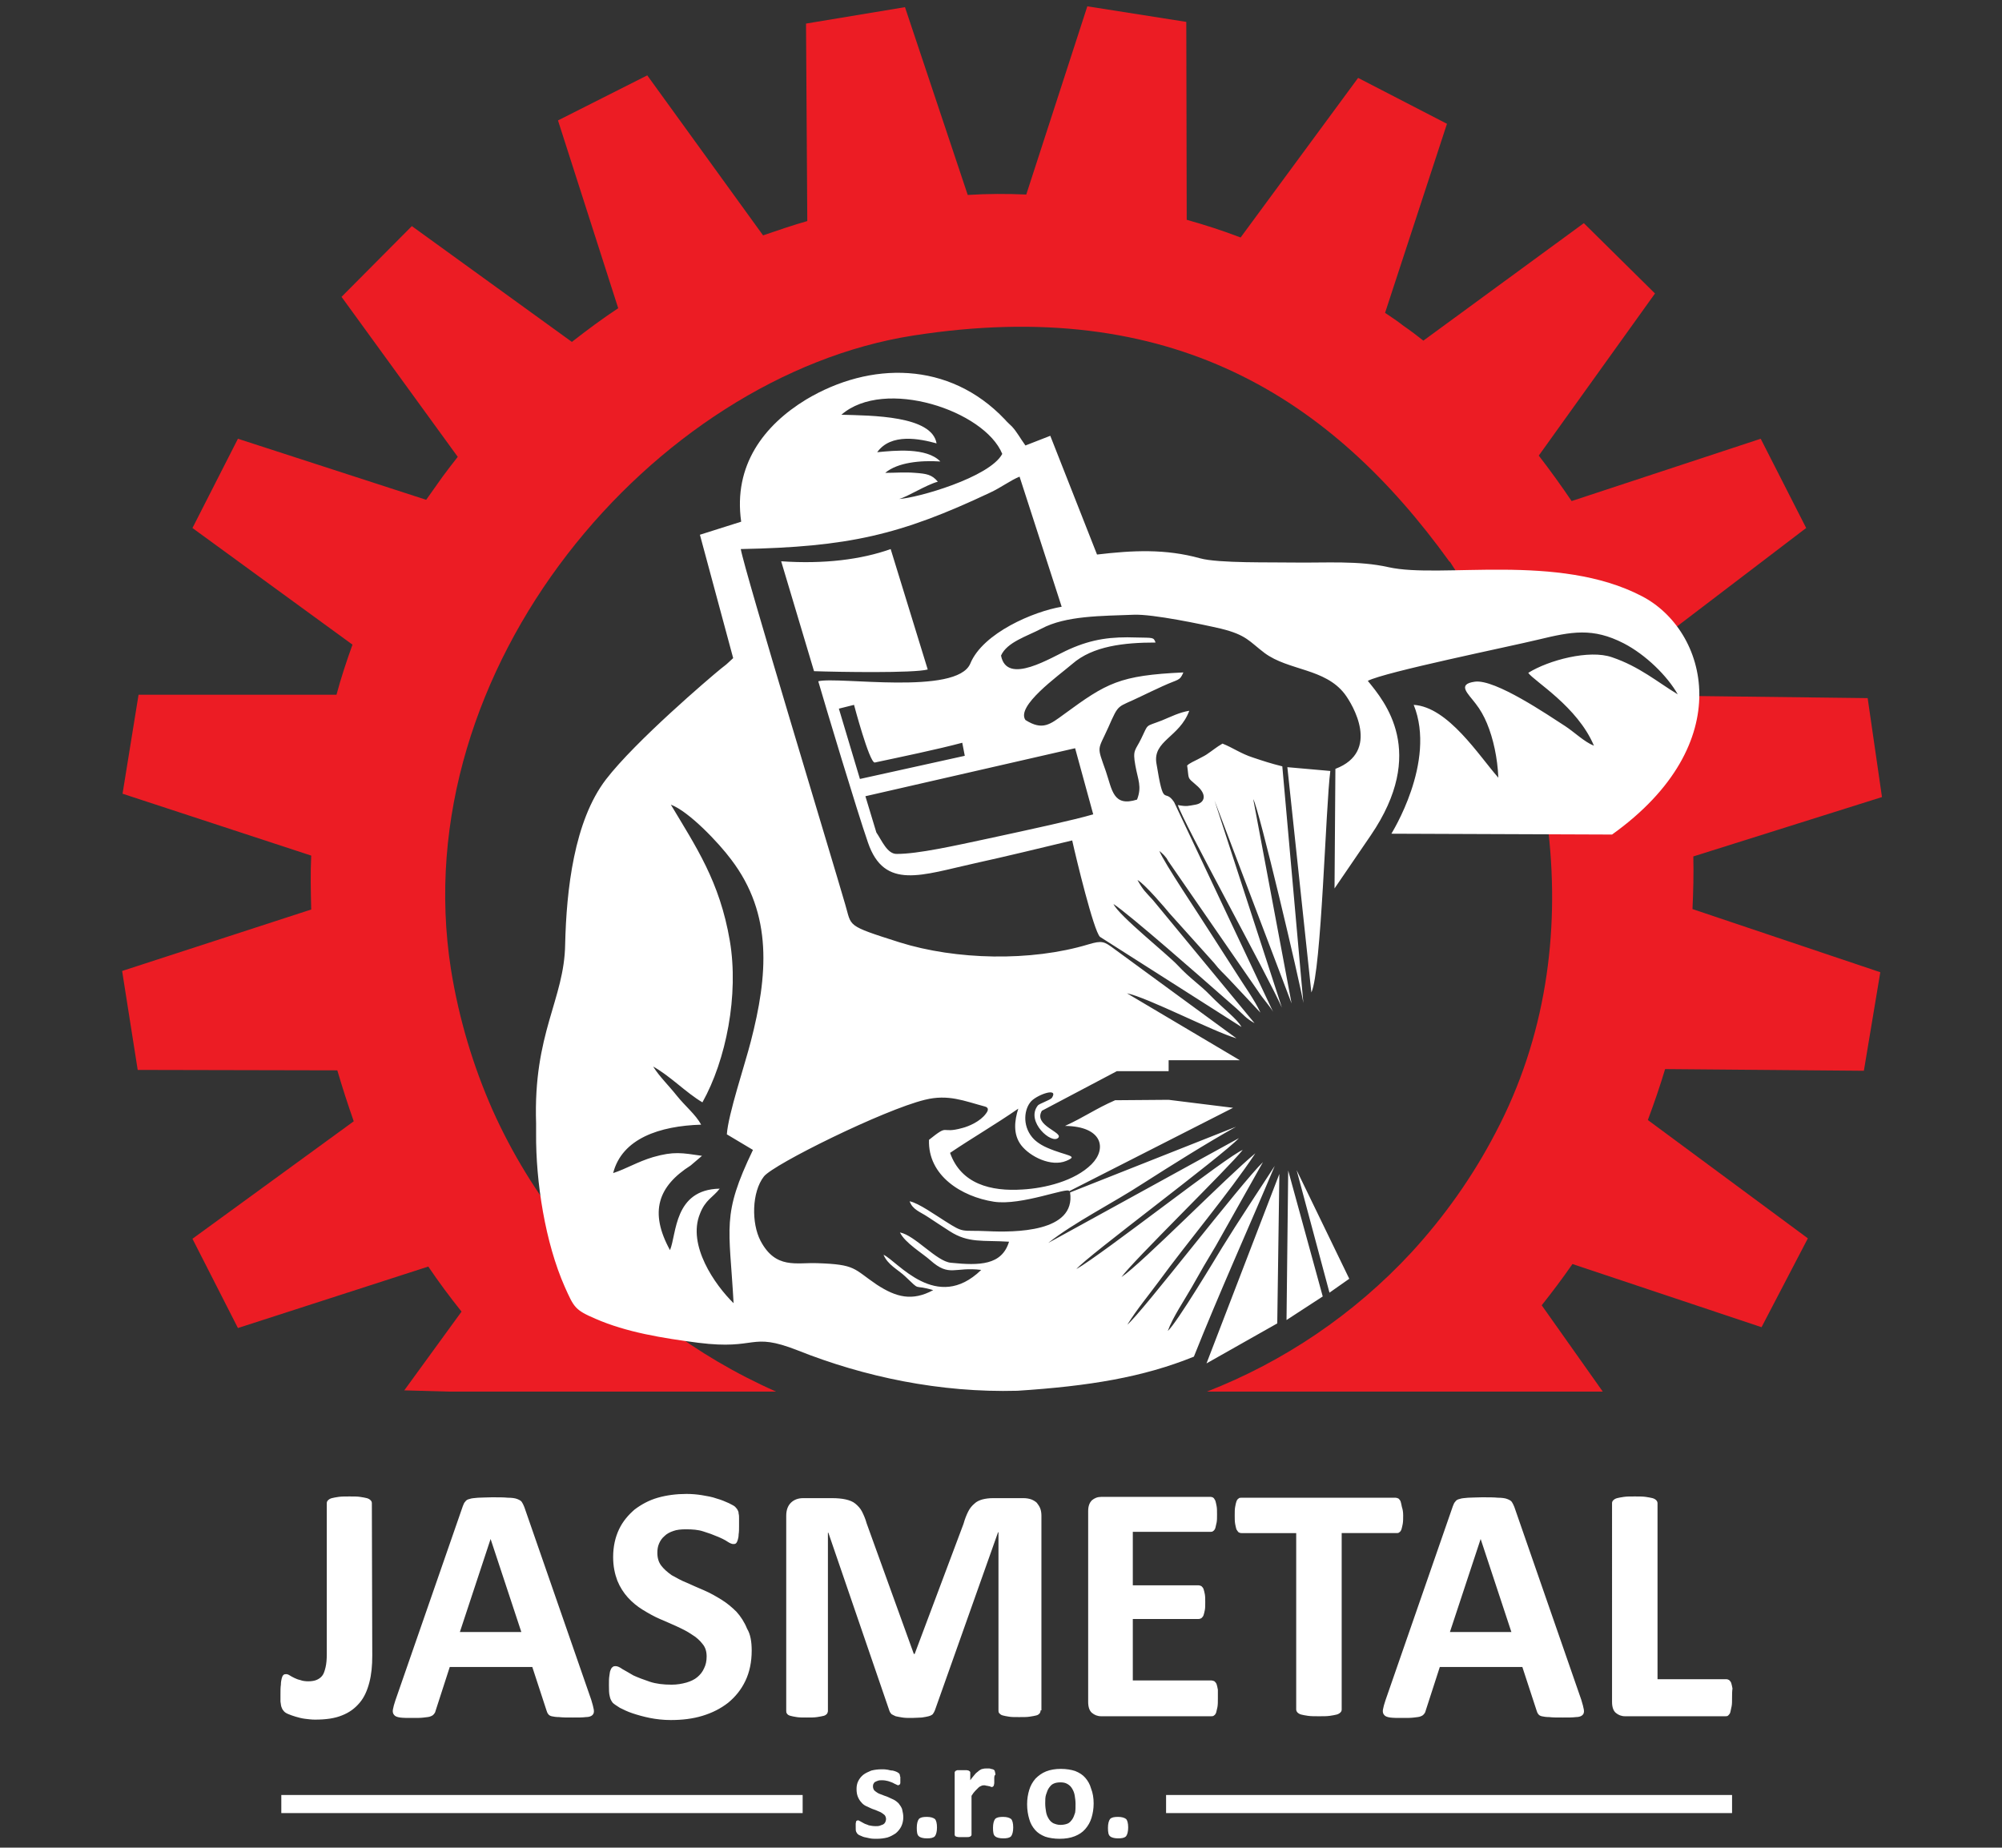
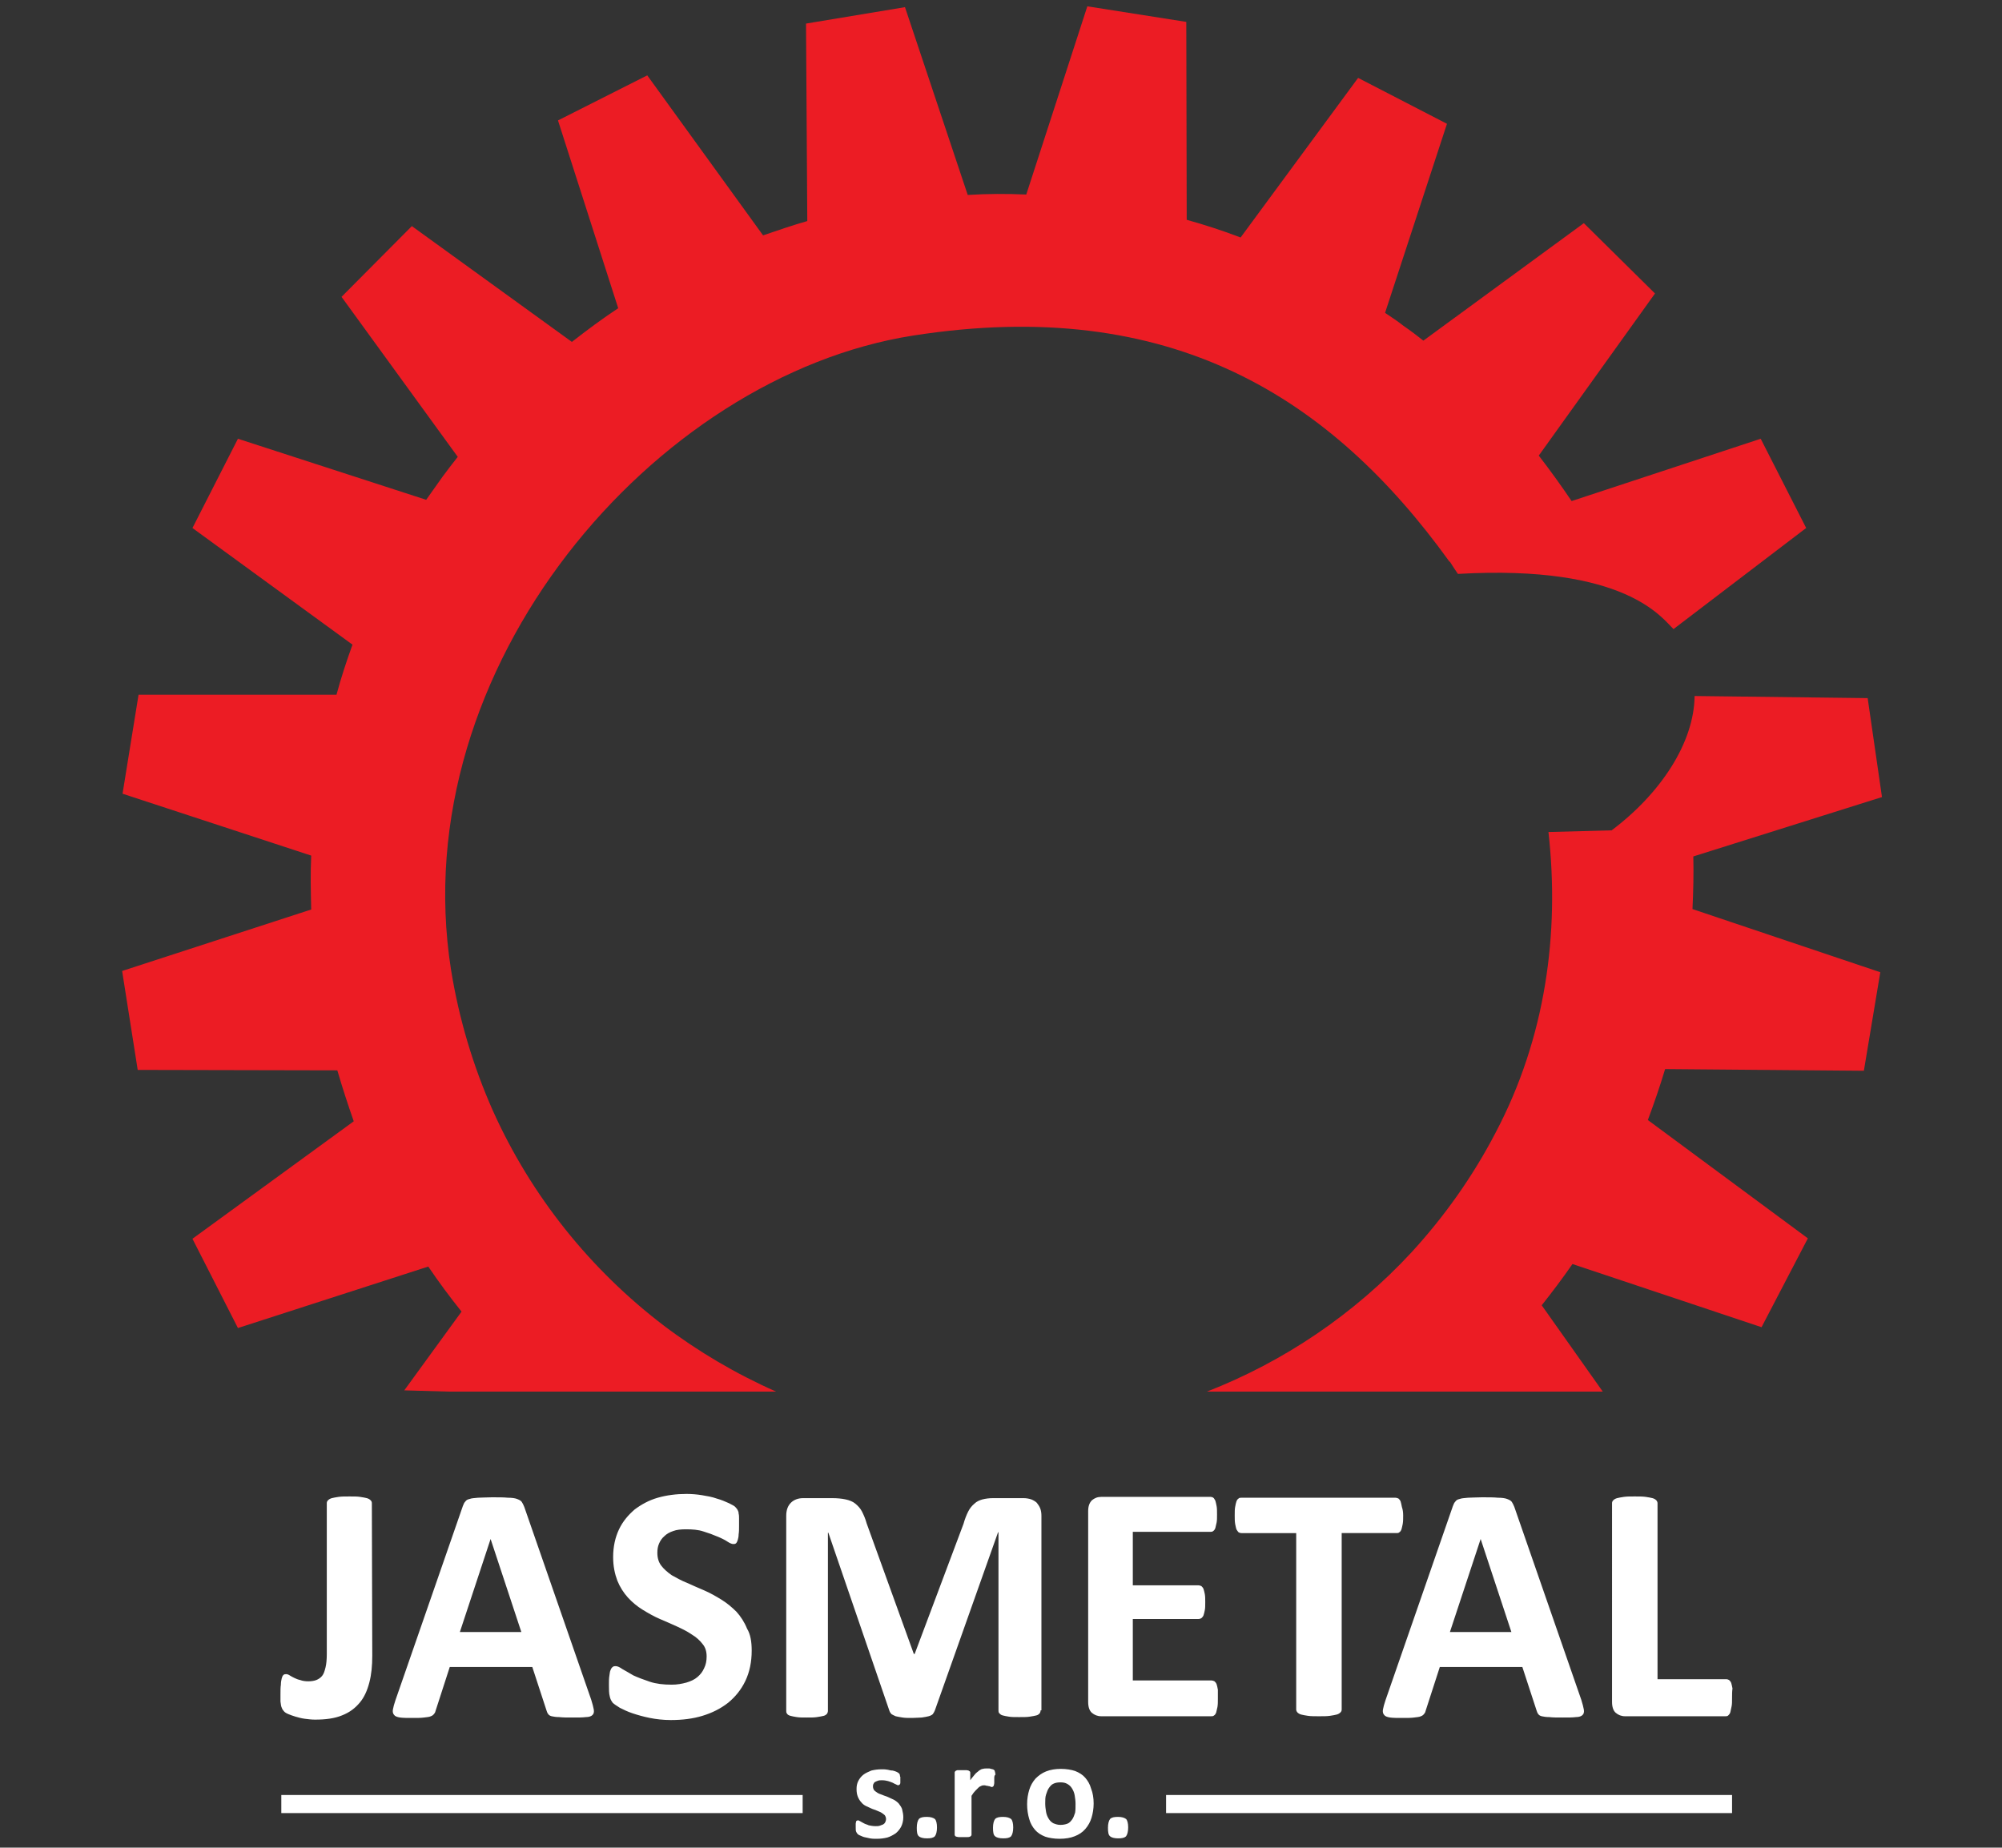
<svg xmlns="http://www.w3.org/2000/svg" version="1.1" id="Layer_1" x="0px" y="0px" viewBox="0 0 475.4 438.8" style="enable-background:new 0 0 475.4 438.8;" xml:space="preserve">
  <rect x="0" y="0" width="475.4" height="438.8" fill="#333333" stroke="none" />
  <style type="text/css">
	.st0{fill-rule:evenodd;clip-rule:evenodd;fill:#FFFFFF;}
	.st1{fill:#EC1C24;}
</style>
  <path class="st0" d="M116.5,365.5L116.5,365.5l-7.3,22.1h14.6L116.5,365.5z M140.4,403.7c0.3,1,0.5,1.7,0.6,2.3c0.1,0.6,0,1-0.3,1.3  s-0.8,0.5-1.6,0.5c-0.7,0.1-1.8,0.1-3.1,0.1c-1.4,0-2.4,0-3.2-0.1c-0.8,0-1.3-0.1-1.8-0.2c-0.4-0.1-0.7-0.3-0.8-0.5  c-0.2-0.2-0.3-0.5-0.4-0.8l-3.4-10.4h-19.6l-3.3,10.2c-0.1,0.4-0.2,0.7-0.4,0.9c-0.2,0.3-0.5,0.5-0.8,0.6c-0.4,0.2-0.9,0.2-1.6,0.3  c-0.7,0.1-1.6,0.1-2.8,0.1c-1.2,0-2.2,0-2.9-0.1c-0.7-0.1-1.2-0.3-1.4-0.6c-0.3-0.3-0.4-0.8-0.3-1.3c0.1-0.6,0.3-1.3,0.6-2.2  l16-46.1c0.2-0.5,0.3-0.8,0.6-1.1c0.2-0.3,0.5-0.5,1-0.6c0.5-0.2,1.1-0.2,2-0.3c0.8,0,1.9-0.1,3.3-0.1c1.6,0,2.8,0,3.8,0.1  c0.9,0,1.7,0.1,2.2,0.3c0.5,0.2,0.9,0.4,1.1,0.7c0.2,0.3,0.4,0.7,0.6,1.2L140.4,403.7z M178.5,392c0,2.7-0.5,5.1-1.5,7.2  s-2.4,3.8-4.1,5.2c-1.8,1.4-3.8,2.4-6.1,3.1s-4.8,1-7.5,1c-1.8,0-3.5-0.2-5-0.5s-2.9-0.7-4.1-1.1c-1.2-0.4-2.2-0.9-3-1.3  c-0.8-0.5-1.4-0.9-1.7-1.2c-0.3-0.4-0.6-0.9-0.7-1.5c-0.2-0.7-0.2-1.6-0.2-2.8c0-0.8,0-1.5,0.1-2.1s0.1-1,0.3-1.4  c0.1-0.3,0.3-0.6,0.5-0.7c0.2-0.2,0.4-0.2,0.7-0.2c0.4,0,0.9,0.2,1.6,0.7c0.7,0.4,1.6,0.9,2.6,1.5c1.1,0.5,2.4,1,3.9,1.5  s3.2,0.7,5.2,0.7c1.3,0,2.4-0.2,3.5-0.5c1-0.3,1.9-0.7,2.6-1.3c0.7-0.6,1.2-1.2,1.6-2.1c0.4-0.8,0.6-1.7,0.6-2.8c0-1.2-0.3-2.2-1-3  c-0.6-0.8-1.5-1.6-2.5-2.2c-1-0.7-2.2-1.3-3.5-1.9s-2.7-1.2-4.1-1.8c-1.4-0.6-2.8-1.4-4.1-2.2c-1.3-0.8-2.5-1.8-3.5-2.9  s-1.9-2.5-2.5-4c-0.6-1.6-1-3.4-1-5.6c0-2.5,0.5-4.7,1.4-6.6s2.2-3.4,3.7-4.7c1.6-1.2,3.4-2.2,5.5-2.8c2.1-0.6,4.4-0.9,6.8-0.9  c1.2,0,2.5,0.1,3.7,0.3c1.2,0.2,2.4,0.4,3.5,0.8c1.1,0.3,2,0.7,2.9,1.1c0.8,0.4,1.4,0.7,1.6,1c0.3,0.3,0.4,0.5,0.5,0.7  s0.2,0.4,0.2,0.8c0.1,0.3,0.1,0.7,0.1,1.2s0,1,0,1.7c0,0.8,0,1.4-0.1,2c0,0.5-0.1,1-0.2,1.3c-0.1,0.3-0.2,0.6-0.4,0.8  c-0.2,0.2-0.4,0.2-0.7,0.2s-0.8-0.2-1.4-0.6c-0.6-0.4-1.4-0.8-2.4-1.2c-0.9-0.4-2-0.8-3.3-1.2c-1.2-0.4-2.6-0.5-4.1-0.5  c-1.2,0-2.2,0.1-3,0.4c-0.9,0.3-1.6,0.7-2.1,1.2c-0.6,0.5-1,1.1-1.3,1.8c-0.3,0.7-0.4,1.4-0.4,2.2c0,1.2,0.3,2.2,0.9,3  c0.6,0.8,1.5,1.6,2.5,2.3c1.1,0.6,2.3,1.3,3.6,1.8c1.3,0.6,2.7,1.2,4.1,1.8c1.4,0.6,2.8,1.4,4.1,2.2c1.3,0.8,2.5,1.8,3.6,2.9  c1,1.1,1.9,2.5,2.5,4C178.2,388.1,178.5,389.9,178.5,392z M247.1,406.2c0,0.3-0.1,0.5-0.2,0.7c-0.2,0.2-0.4,0.4-0.8,0.5  c-0.4,0.1-0.9,0.2-1.6,0.3c-0.6,0.1-1.5,0.1-2.5,0.1s-1.8,0-2.4-0.1c-0.6-0.1-1.2-0.2-1.5-0.3c-0.4-0.1-0.6-0.3-0.8-0.5  s-0.2-0.5-0.2-0.7v-42.3H237l-15,42.3c-0.1,0.3-0.3,0.6-0.5,0.9c-0.2,0.2-0.6,0.4-1,0.5s-0.9,0.2-1.6,0.3c-0.6,0-1.4,0.1-2.3,0.1  c-0.9,0-1.7,0-2.3-0.1s-1.2-0.2-1.6-0.3c-0.4-0.2-0.7-0.3-1-0.5c-0.2-0.2-0.4-0.5-0.5-0.8L196.7,364h-0.1v42.3  c0,0.3-0.1,0.5-0.2,0.7c-0.2,0.2-0.4,0.4-0.8,0.5c-0.4,0.1-0.9,0.2-1.6,0.3c-0.6,0.1-1.4,0.1-2.4,0.1s-1.8,0-2.4-0.1  c-0.6-0.1-1.2-0.2-1.5-0.3c-0.4-0.1-0.7-0.3-0.8-0.5c-0.2-0.2-0.2-0.5-0.2-0.7V360c0-1.4,0.4-2.4,1.1-3.1c0.7-0.7,1.7-1.1,2.9-1.1  h6.9c1.2,0,2.3,0.1,3.2,0.3c0.9,0.2,1.7,0.5,2.3,1s1.2,1.1,1.6,1.9c0.4,0.8,0.8,1.7,1.1,2.8l11.2,31h0.2l11.6-30.9  c0.3-1.1,0.7-2.1,1.1-2.9c0.4-0.8,0.9-1.4,1.5-1.9c0.5-0.5,1.2-0.8,1.9-1c0.8-0.2,1.6-0.3,2.6-0.3h7.1c0.7,0,1.3,0.1,1.9,0.3  c0.5,0.2,1,0.5,1.3,0.8c0.3,0.4,0.6,0.8,0.8,1.3s0.3,1.1,0.3,1.8v46.2H247.1z M289.2,403.4c0,0.8,0,1.4-0.1,2  c-0.1,0.5-0.2,0.9-0.3,1.3c-0.1,0.3-0.3,0.6-0.5,0.7c-0.2,0.2-0.4,0.2-0.7,0.2h-26.1c-0.9,0-1.6-0.3-2.2-0.8s-0.9-1.4-0.9-2.6v-45.3  c0-1.2,0.3-2,0.9-2.6c0.6-0.5,1.3-0.8,2.2-0.8h26c0.2,0,0.5,0.1,0.6,0.2c0.2,0.1,0.3,0.4,0.5,0.7c0.1,0.3,0.2,0.8,0.3,1.3  c0.1,0.5,0.1,1.2,0.1,2s0,1.4-0.1,1.9s-0.2,0.9-0.3,1.3c-0.1,0.3-0.3,0.6-0.5,0.7c-0.2,0.2-0.4,0.2-0.6,0.2H269v12.7h15.6  c0.2,0,0.5,0.1,0.7,0.2c0.2,0.2,0.4,0.4,0.5,0.7c0.1,0.3,0.2,0.7,0.3,1.2c0.1,0.5,0.1,1.2,0.1,1.9c0,0.8,0,1.4-0.1,1.9  s-0.2,0.9-0.3,1.2c-0.1,0.3-0.3,0.5-0.5,0.7c-0.2,0.1-0.4,0.2-0.7,0.2H269v14.6h18.7c0.2,0,0.5,0.1,0.7,0.2c0.2,0.2,0.4,0.4,0.5,0.7  c0.1,0.3,0.2,0.7,0.3,1.3C289.2,402,289.2,402.7,289.2,403.4z M333.2,359.9c0,0.8,0,1.4-0.1,2c-0.1,0.5-0.2,1-0.3,1.3  c-0.1,0.3-0.3,0.6-0.5,0.7c-0.2,0.2-0.4,0.2-0.7,0.2h-13V406c0,0.3-0.1,0.5-0.3,0.7c-0.2,0.2-0.5,0.4-0.9,0.5s-0.9,0.2-1.6,0.3  c-0.7,0.1-1.5,0.1-2.6,0.1c-1,0-1.9,0-2.6-0.1s-1.2-0.2-1.6-0.3c-0.4-0.1-0.7-0.3-0.9-0.5c-0.2-0.2-0.3-0.5-0.3-0.7v-41.9h-13  c-0.3,0-0.5-0.1-0.7-0.2c-0.2-0.2-0.3-0.4-0.5-0.7c-0.1-0.3-0.2-0.8-0.3-1.3c-0.1-0.6-0.1-1.2-0.1-2s0-1.5,0.1-2  c0.1-0.6,0.2-1,0.3-1.3c0.1-0.3,0.3-0.6,0.5-0.7c0.2-0.2,0.4-0.2,0.7-0.2h36.6c0.2,0,0.5,0.1,0.7,0.2c0.2,0.2,0.4,0.4,0.5,0.7  c0.1,0.3,0.2,0.8,0.3,1.3C333.1,358.5,333.2,359.1,333.2,359.9z M351.6,365.5L351.6,365.5l-7.3,22.1h14.6L351.6,365.5z M375.5,403.7  c0.3,1,0.5,1.7,0.6,2.3c0.1,0.6,0,1-0.3,1.3s-0.8,0.5-1.6,0.5c-0.7,0.1-1.8,0.1-3.1,0.1c-1.4,0-2.4,0-3.2-0.1  c-0.8,0-1.3-0.1-1.8-0.2c-0.4-0.1-0.7-0.3-0.8-0.5c-0.2-0.2-0.3-0.5-0.4-0.8l-3.4-10.4h-19.6l-3.3,10.2c-0.1,0.4-0.2,0.7-0.4,0.9  c-0.2,0.3-0.5,0.5-0.8,0.6c-0.4,0.2-0.9,0.2-1.6,0.3c-0.7,0.1-1.6,0.1-2.8,0.1c-1.2,0-2.2,0-2.9-0.1c-0.7-0.1-1.2-0.3-1.4-0.6  c-0.3-0.3-0.4-0.8-0.3-1.3c0.1-0.6,0.3-1.3,0.6-2.2l16-46.1c0.2-0.5,0.3-0.8,0.6-1.1c0.2-0.3,0.5-0.5,1-0.6c0.5-0.2,1.1-0.2,2-0.3  c0.8,0,1.9-0.1,3.3-0.1c1.6,0,2.8,0,3.8,0.1c0.9,0,1.7,0.1,2.2,0.3c0.5,0.2,0.9,0.4,1.1,0.7c0.2,0.3,0.4,0.7,0.6,1.2L375.5,403.7z   M411.3,403.2c0,0.8,0,1.5-0.1,2s-0.2,1-0.3,1.4c-0.1,0.4-0.3,0.6-0.5,0.8c-0.2,0.2-0.4,0.2-0.7,0.2h-23.8c-0.9,0-1.6-0.3-2.2-0.8  s-0.9-1.4-0.9-2.6V357c0-0.3,0.1-0.5,0.3-0.7c0.2-0.2,0.5-0.4,0.9-0.5s0.9-0.2,1.6-0.3c0.7-0.1,1.5-0.1,2.6-0.1c1,0,1.9,0,2.6,0.1  s1.2,0.2,1.6,0.3c0.4,0.1,0.7,0.3,0.9,0.5c0.2,0.2,0.3,0.5,0.3,0.7v41.8h16.3c0.3,0,0.5,0.1,0.7,0.2c0.2,0.2,0.4,0.4,0.5,0.7  c0.1,0.3,0.2,0.8,0.3,1.3C411.3,401.7,411.3,402.4,411.3,403.2z M267.9,434c0,1-0.2,1.7-0.5,2.1c-0.4,0.4-1,0.5-1.9,0.5  s-1.6-0.2-1.9-0.5c-0.4-0.3-0.5-1-0.5-2s0.2-1.7,0.5-2.1c0.4-0.4,1-0.5,1.9-0.5s1.5,0.2,1.9,0.5C267.7,432.3,267.9,433,267.9,434z   M255.4,428.4c0-0.7-0.1-1.4-0.2-2c-0.1-0.6-0.3-1.1-0.6-1.6s-0.6-0.8-1.1-1.1c-0.5-0.3-1-0.4-1.7-0.4c-0.6,0-1.2,0.1-1.6,0.3  c-0.5,0.2-0.8,0.6-1.1,1s-0.5,1-0.7,1.6s-0.2,1.3-0.2,2.1c0,0.7,0.1,1.4,0.2,2c0.1,0.6,0.3,1.1,0.6,1.6s0.6,0.8,1.1,1.1  c0.5,0.2,1,0.4,1.7,0.4c0.6,0,1.2-0.1,1.7-0.3c0.5-0.2,0.8-0.6,1.1-1s0.5-1,0.7-1.6C255.4,429.9,255.4,429.2,255.4,428.4z   M259.7,428.3c0,1.3-0.2,2.4-0.5,3.4s-0.8,1.9-1.5,2.7c-0.7,0.8-1.5,1.3-2.5,1.7c-1,0.4-2.2,0.6-3.6,0.6c-1.3,0-2.5-0.2-3.4-0.5  c-1-0.4-1.8-0.9-2.4-1.6c-0.6-0.7-1.1-1.5-1.4-2.6c-0.3-1-0.5-2.2-0.5-3.5s0.2-2.4,0.5-3.4s0.8-1.9,1.5-2.7c0.7-0.7,1.5-1.3,2.5-1.7  c1-0.4,2.2-0.6,3.5-0.6s2.5,0.2,3.4,0.5c1,0.4,1.8,0.9,2.4,1.6s1.1,1.5,1.4,2.6C259.5,425.8,259.7,427,259.7,428.3z M240.6,434  c0,1-0.2,1.7-0.5,2.1c-0.4,0.4-1,0.5-1.9,0.5s-1.6-0.2-1.9-0.5c-0.4-0.3-0.5-1-0.5-2s0.2-1.7,0.5-2.1c0.4-0.4,1-0.5,1.9-0.5  s1.5,0.2,1.9,0.5C240.4,432.3,240.6,433,240.6,434z M236.1,422.4c0,0.4,0,0.7,0,1s-0.1,0.5-0.1,0.6s-0.1,0.2-0.2,0.3  c-0.1,0.1-0.2,0.1-0.3,0.1s-0.2,0-0.3-0.1c-0.1,0-0.2-0.1-0.4-0.1c-0.1,0-0.3-0.1-0.5-0.1s-0.3-0.1-0.5-0.1s-0.5,0-0.7,0.1  s-0.5,0.2-0.7,0.4c-0.2,0.2-0.5,0.5-0.8,0.8s-0.6,0.7-0.9,1.2v9.2c0,0.1,0,0.2-0.1,0.3c-0.1,0.1-0.2,0.2-0.3,0.2  c-0.2,0.1-0.4,0.1-0.6,0.1c-0.3,0-0.6,0-1,0s-0.7,0-1,0s-0.5-0.1-0.6-0.1c-0.2-0.1-0.3-0.1-0.3-0.2c-0.1-0.1-0.1-0.2-0.1-0.3V421  c0-0.1,0-0.2,0.1-0.3c0.1-0.1,0.2-0.2,0.3-0.2c0.1-0.1,0.3-0.1,0.6-0.1c0.2,0,0.5,0,0.9,0s0.6,0,0.9,0c0.2,0,0.4,0.1,0.5,0.1  c0.1,0.1,0.2,0.1,0.3,0.2s0.1,0.2,0.1,0.3v1.8c0.4-0.6,0.8-1,1.1-1.4s0.7-0.6,1-0.9c0.3-0.2,0.6-0.4,0.9-0.4  c0.3-0.1,0.6-0.1,0.9-0.1c0.1,0,0.3,0,0.5,0s0.3,0,0.5,0.1c0.2,0,0.3,0.1,0.5,0.1c0.1,0.1,0.2,0.1,0.3,0.2s0.1,0.1,0.1,0.2  s0.1,0.2,0.1,0.3c0,0.1,0,0.3,0.1,0.5C236.1,421.7,236.1,422,236.1,422.4z M222.5,434c0,1-0.2,1.7-0.5,2.1c-0.4,0.4-1,0.5-1.9,0.5  s-1.6-0.2-1.9-0.5c-0.4-0.3-0.5-1-0.5-2s0.2-1.7,0.5-2.1c0.4-0.4,1-0.5,1.9-0.5s1.5,0.2,1.9,0.5C222.3,432.3,222.5,433,222.5,434z   M214.5,431.6c0,0.8-0.2,1.6-0.5,2.2s-0.8,1.2-1.3,1.6c-0.6,0.4-1.3,0.8-2,1c-0.8,0.2-1.6,0.3-2.5,0.3c-0.6,0-1.1,0-1.6-0.1  s-0.9-0.2-1.4-0.3c-0.4-0.1-0.7-0.3-1-0.4s-0.5-0.3-0.6-0.4s-0.2-0.3-0.3-0.5s-0.1-0.6-0.1-1.1c0-0.3,0-0.6,0-0.8  c0-0.2,0.1-0.4,0.1-0.5s0.1-0.2,0.2-0.2c0.1,0,0.1-0.1,0.2-0.1c0.1,0,0.3,0.1,0.5,0.2s0.5,0.3,0.9,0.5c0.3,0.2,0.8,0.3,1.2,0.5  c0.5,0.1,1,0.2,1.6,0.2c0.4,0,0.7,0,1-0.1s0.5-0.2,0.8-0.3c0.2-0.1,0.4-0.3,0.5-0.5s0.2-0.5,0.2-0.8s-0.1-0.6-0.3-0.9  c-0.2-0.2-0.5-0.4-0.8-0.6s-0.7-0.3-1.1-0.5c-0.4-0.2-0.9-0.3-1.3-0.5c-0.4-0.2-0.9-0.4-1.3-0.6c-0.4-0.2-0.8-0.5-1.1-0.9  c-0.3-0.3-0.6-0.8-0.8-1.3s-0.3-1.1-0.3-1.8c0-0.7,0.1-1.3,0.4-1.9c0.3-0.6,0.7-1.1,1.2-1.5s1.2-0.7,1.9-1c0.8-0.2,1.6-0.3,2.5-0.3  c0.5,0,0.9,0,1.4,0.1c0.4,0.1,0.8,0.2,1.2,0.2c0.4,0.1,0.7,0.2,0.9,0.3c0.2,0.1,0.4,0.2,0.5,0.3c0.1,0.1,0.2,0.2,0.2,0.2  c0,0.1,0.1,0.2,0.1,0.3c0,0.1,0,0.3,0.1,0.4c0,0.2,0,0.4,0,0.6c0,0.3,0,0.5,0,0.7s0,0.3-0.1,0.4c0,0.1-0.1,0.2-0.2,0.2  c-0.1,0-0.1,0.1-0.2,0.1c-0.1,0-0.3-0.1-0.5-0.2s-0.5-0.2-0.8-0.4c-0.3-0.1-0.7-0.3-1.1-0.4c-0.4-0.1-0.9-0.2-1.4-0.2  c-0.4,0-0.7,0-1,0.1s-0.5,0.2-0.7,0.3c-0.2,0.1-0.3,0.3-0.4,0.5c-0.1,0.2-0.1,0.4-0.1,0.6c0,0.3,0.1,0.6,0.3,0.9  c0.2,0.2,0.5,0.4,0.8,0.6s0.7,0.3,1.2,0.5c0.4,0.2,0.9,0.3,1.3,0.5c0.4,0.2,0.9,0.4,1.3,0.6c0.4,0.2,0.8,0.5,1.2,0.9  c0.3,0.4,0.6,0.8,0.8,1.3C214.4,430.4,214.5,431,214.5,431.6z M276.9,426.3h134.4v4.3H276.9V426.3z M66.8,426.3h123.8v4.3H66.8  V426.3z M88.4,393.2c0,2.4-0.2,4.5-0.7,6.4s-1.2,3.5-2.3,4.8c-1.1,1.3-2.4,2.3-4.2,3c-1.7,0.7-3.8,1-6.4,1c-0.8,0-1.6-0.1-2.4-0.2  s-1.5-0.3-2.2-0.5s-1.2-0.4-1.7-0.6s-0.8-0.4-1-0.6s-0.3-0.4-0.4-0.5c-0.1-0.2-0.2-0.4-0.3-0.7c-0.1-0.3-0.1-0.7-0.2-1.2  c0-0.5,0-1,0-1.7c0-0.9,0-1.7,0.1-2.3c0-0.6,0.1-1.1,0.2-1.5s0.2-0.6,0.4-0.8c0.2-0.2,0.4-0.2,0.7-0.2c0.2,0,0.5,0.1,0.8,0.3  c0.3,0.2,0.7,0.4,1.1,0.6s0.9,0.4,1.4,0.5c0.5,0.2,1.2,0.3,1.9,0.3c0.7,0,1.4-0.1,1.9-0.3c0.5-0.2,1-0.5,1.4-1s0.6-1.2,0.8-2  c0.2-0.8,0.3-1.9,0.3-3.2V357c0-0.3,0.1-0.5,0.3-0.7c0.2-0.2,0.5-0.4,0.9-0.5s0.9-0.2,1.6-0.3c0.7-0.1,1.6-0.1,2.6-0.1  s1.9,0,2.5,0.1c0.7,0.1,1.2,0.2,1.6,0.3c0.4,0.1,0.7,0.3,0.9,0.5c0.2,0.2,0.3,0.4,0.3,0.7L88.4,393.2L88.4,393.2z" />
  <path class="st1" d="M382.7,197.2l-15,0.4c2.7,24.1-0.7,48.9-12.5,71.3c-5.5,10.6-12.3,20.1-20,28.5c-13.7,14.8-30.4,26-48.6,33.1  h94c-4.8-6.8-9.7-13.7-14.5-20.5c2.6-3.3,4.8-6.2,7.3-9.8l44.9,15l11-21.1l-38-28.1c1.5-4,2.9-8.1,4.1-12.1l47.2,0.4l3.9-23.4  l-44.6-15c0.2-4.2,0.3-8.3,0.2-12.5l44.8-14.1l-3.4-23.5l-41.1-0.5C402.3,176.4,394.3,188.5,382.7,197.2 M191.7,52.5  c-3.5,1-7,2.2-10.5,3.4l-27.5-38l-21.2,10.7l14.3,44.6c-3.8,2.5-7.4,5.2-11,8l-38-27.5L81.1,70.5l27.6,38c-1.2,1.5-2.4,3.1-3.6,4.7  c-1.3,1.8-2.6,3.7-3.9,5.5l-44.7-14.5l-10.8,21.2l38,27.7c-1.4,3.9-2.7,7.8-3.8,11.9h-47l-3.8,23.5l44.8,14.7  c-0.2,4.2-0.1,8.5,0,12.8L29,230.6l3.7,23.5l47.4,0.1c1.2,4.1,2.5,8.1,3.9,12.1l-38.3,27.9l10.8,21.2l45.2-14.6  c2.5,3.7,5.1,7.2,7.9,10.7L96,330.2l10.6,0.3h77.7c-9.5-4.2-18.5-9.5-26.7-15.7c-17.3-13.2-31.4-30.6-40.6-51.1  c-4.6-10.4-8-21.6-9.9-33.4c-11.3-71.9,48.4-141,109.7-150.6s99.3,14.7,127.4,53.7h0.1c0.6,1,1.3,2,1.9,2.9  c40-2.3,48.5,10.6,51.2,13.1l30.7-23.4l0.8-0.6l-10.8-21.2L373.2,119c-2.5-3.7-5.1-7.3-7.8-10.8L393,69.7L376.1,53L338,80.9  c-1.5-1.2-3.1-2.4-4.7-3.5c-1.4-1.1-2.9-2.1-4.4-3.1l14.7-44.9l-21.1-10.9l-27.9,37.9c-4.2-1.6-8.5-3-12.8-4.2l-0.1-47l-23.5-3.7  l-14.5,44.7c-4.6-0.2-9.2-0.2-13.9,0.1L214.9,1.7l-23.5,3.9L191.7,52.5z" />
-   <path class="st0" d="M305.9,278l-0.4,35.5l8.6-5.6L305.9,278z M303.8,278.8l-0.5,35.5l-16.8,9.5L303.8,278.8z M281.9,181.8  c0.5,3.4-0.1,2.7,2.1,4.6c2.8,2.3,2.1,4.3-0.1,4.7c-1.8,0.3-2,0.5-4.2,0.1c1.1,3.8,21.2,40.2,24.7,48.1l-16-49.2l18.3,48.2  l-9.1-48.5c1.3,2,11.1,43.5,11.9,48.4l-5-56.2c-2.8-0.7-4.3-1.2-7-2.1c-2.8-0.9-4.7-2.3-7.2-3.3c-1.4,0.8-2.3,1.6-3.8,2.6  c-0.6,0.4-1.3,0.7-2.2,1.2c-0.4,0.2-0.8,0.4-1.2,0.6C282.2,181.5,282.4,181.4,281.9,181.8z M185.5,133.3l7.8,26.1  c5.7,0.2,23.7,0.5,27-0.4l-8.8-28.6C204.5,132.9,195.6,134,185.5,133.3z M238,107.8c-3,5.6-20.3,10.5-24.5,10.7  c2-0.5,6.3-3.3,9.2-4.1c-1.4-1.7-2.7-1.9-5.4-2.1c-2.4-0.2-4.7,0-7.1,0c3-2.5,8.4-3,13.1-2.7c-3.3-3.4-10.9-2.6-15-2.2  c3.3-4.6,10.1-3.2,14.1-2.1c-1.1-6.6-15.4-6.6-22.6-6.8C210,89.6,233.8,97.5,238,107.8z M204.2,185l-5-16.7l3.6-0.9  c0,0,3.6,13.6,4.9,13.7c6.1-1.3,14.8-3.1,20.8-4.7l0.6,3.1L204.2,185z M208.1,197.7l-2.6-8.6l49.8-11.4l4.3,15.7  c-4.4,1.3-14.5,3.5-24.7,5.7c-8.4,1.8-16.9,3.7-21.9,3.7C210.7,202.9,209.4,199.6,208.1,197.7z M316.9,211l8.6-12.6  c13.5-19.8,3.3-31.8-0.7-36.7c4-2.1,33.5-8.1,40.5-9.8c7.9-1.9,12.9-2.9,20.3,0.9c5.2,2.7,10.3,7.7,12.8,12.1  c-4.8-2.9-9.1-6.6-15.6-8.8c-5.4-1.9-15.1,0.7-19.9,3.7c1.4,2,11.7,8,15.6,17.3c-2.3-0.9-4.6-3.2-6.9-4.7  c-3.9-2.5-16.6-11.2-21.4-10.5c-4.3,0.6-1.6,2.8,0.2,5.2c1.1,1.4,2,3,2.7,4.7c1.5,3.6,2.5,8.2,2.7,12.9  c-4.6-5.2-11.9-16.8-20.1-17.3c5.5,13.6-5.4,30.7-5.3,30.6c0.1,0,47.7,0.2,52.4,0.2c30.2-21.6,22.7-48.5,7.1-56.6  c-19.9-10.4-47.7-4.1-60.2-6.9c-7.1-1.6-14.9-1-22.3-1.1c-5.3-0.1-18.1,0.2-22.4-1c-8.3-2.3-16-1.9-24.5-0.9l-11.1-28.2l-5.9,2.3  c-1.3-1.8-2-3.2-3.2-4.5c-0.7-0.7-1.1-1-1.7-1.7c-13.2-13.9-32-13.8-47.2-4.7c-10,6.1-17.3,15.6-15.4,29l-9.8,3.1l7.9,29.3l-1.3,1.2  c-0.4,0.4-1,0.8-1.6,1.3c-2.7,2.2-20.3,17.2-27.3,26.3c-7.6,9.9-9.4,26.3-9.7,39.2c-0.2,13.1-7.6,21-6.9,42.5c0,0.8,0,1.5,0,2.3  c-0.1,11.7,2.2,26.1,6.8,36.5c2.2,4.9,2.4,5.5,7.3,7.6c7.3,3.2,15.9,4.6,24.4,5.7c14.2,1.8,12.1-2.7,23.6,1.8  c15.8,6.3,33.8,10.1,52.2,9.6c17-1.1,29.8-3.2,41.9-8.1c5.8-14.6,13.1-30.8,19.2-45.3c-4,6.2-8.5,12.9-12.5,19.4  c-1.1,1.8-10.8,18-12.9,19.8c1.2-3.3,4-7.4,5.7-10.4c1.9-3.4,3.7-6.5,5.7-9.8l11.2-19.9c-5.2,5-28.7,35.7-32.2,38.6  c2.3-3.7,5-6.9,7.5-10.3c6.7-9.2,16.6-20.9,22.9-30.4c-6.8,5.6-26.9,26.1-31.8,29.4c2.7-3.8,25.3-25.8,28.8-30.2  c-3.6,1.4-33.2,24.7-39.5,28.3c2.6-3.1,34.3-26.6,38.6-31.1l-45.3,24.9c6.2-4.9,15.4-9.5,22.3-14c6.9-4.4,15.3-9.7,22.3-13.6  l-39.4,15.6c1.4,9.5-13.2,9.5-19.6,9.2c-6.4-0.3-5.4,0.6-10.1-2.4c-2.1-1.3-6.3-4.3-8.4-4.7c0.7,2,2.5,2.5,4.3,3.7  c2,1.3,3.3,2.2,5.2,3.4c4.5,2.9,7.8,2.1,14.1,2.5c-1.7,5.6-7,5.7-13.8,5c-3.4-0.3-8.5-6.5-12.1-7.2c1.2,2.5,5.3,4.9,7.2,6.6  c4.6,4.1,5.7,1.5,12.1,2.3c-10.6,10.3-19.9-2.1-23.2-3.6c1,2.4,3.4,3.5,5.1,5.1c4,3.8,1.6,1.8,6.7,3.3c-5,2.7-8.8,1.7-13.4-1.3  c-5.6-3.8-4.9-4.8-14.1-5.1c-5-0.2-9.9,1.5-13.5-5.3c-2.2-4.2-2.1-11.6,0.8-15.3c2.3-2.9,28.4-15.8,38.2-18.2  c5.6-1.4,9.4,0.3,14.3,1.6c0.7,0.2,1,0.7,0.2,1.7c-1.3,1.8-4,3-5.6,3.4c-5.4,1.5-2.9-1.2-7.9,2.8c-0.3,8.5,7.7,13.5,15.4,14.7  c6.6,1,17.7-3.6,17.9-2.5l38.9-19.8l-15.3-1.9l-12.7,0.1c-4.6,2-7.3,4-11.9,6.1c8.9,0.1,10,5.4,6.3,9.1c-4,4-11.1,5.7-16.4,6  c-7.5,0.5-14.6-1.3-17.2-8.7c5.5-3.7,10.7-6.7,16.2-10.5c-0.9,2.8-1.3,6.1,0.7,8.7c2.1,2.7,7.1,5.2,10.7,3.7  c3.1-1.3,0.1-1.1-4.5-3.1c-2.1-0.9-3.2-2-3.6-2.5c-2.4-2.9-1.9-6.8-0.2-8.6c1.6-1.6,6.5-3.3,4.9-0.8c-0.4,0.6-3.1,1.4-3.4,1.9  c-2.9,3.8,3.4,9.3,4.9,7.6c1.2-1.3-6-2.9-3.9-6.4l17.8-9.4h12.3v-2.6h16.9l-26.8-15.9c4.9,1,20.5,9.1,26,10.7l-29.1-21.3  c-2.3-1.7-2.8-2-6.1-1c-13.6,4.1-31.4,3.7-44.8-0.5c-12.9-4.1-11.3-3.7-12.9-9c-3-10.4-24-79.5-24.8-84.4  c25.5-0.5,37.8-3.3,59.2-13.4c2.6-1.2,4.8-2.9,7-3.8l10,30.9c-6.6,1.1-18.7,6.2-21.7,13.5c-3.2,7.6-31.5,3-36.1,4.2  c1.8,6.2,9.2,30.8,11.8,38.3c3.9,11.4,12.8,7.7,25.5,4.9c7.3-1.6,15.5-3.6,23-5.4c0.9,4.1,5.1,21.5,6.6,22.9l33.6,21.4  c-1-1.9-4.4-4.4-7.3-7.4c-2.6-2.7-4.7-3.9-7.8-7.2c-2.4-2.6-14-11.8-15.3-14.6c3.6,2.3,21.8,18.3,25.2,21.3c1.6,1.4,2.6,2.3,4,3.5  c1.9,1.7,2.2,2.3,4.3,3.5l-24.1-29.2c-1.9-2.1-2.3-2.3-3.7-4.8c1.6,0.8,6.8,6.9,7.6,7.9l10.6,11.8c1.4,1.8,2,2.2,3.6,3.9l7.4,7.9  c-1.3-2.9-4-6.6-5.8-9.5c-2.2-3.4-4-6.2-6.1-9.5c-2.5-4-11-16.6-12.1-19.4c0.8,0.7,0.3,0.2,1.1,1c0.7,0.8,0.6,0.7,1,1.4l21.4,31  c1.1,1.7,2.7,3.4,3.5,4.8l-23.5-49.8c-2.4-3.6-2.4,1.9-4.2-9.2c-0.9-5.4,5.5-6.2,7.8-12.5c-2.4,0.4-4.3,1.4-6.5,2.3  c-4.1,1.6-3.1,0.6-4.9,4.3c-1.4,2.9-2.1,2.6-1.4,6.4c0.6,3.4,1.6,5,0.4,8.1c-5.7,1.8-5.9-2.3-7.4-6.7c-2.2-6.3-2-4.7,0.6-10.5  c2.6-5.9,2-4.5,7.7-7.3c1.6-0.8,3.2-1.5,5.1-2.4c3.9-1.8,4.1-1.2,5-3.3c-15.2,0.7-18.2,2.5-28.3,9.9c-3.3,2.4-5.1,4-9.2,1.4  c-2.3-3.3,7.7-10.4,11.1-13.3c4.9-4.3,12.4-5.1,19.8-5.1c-0.5-1.3-0.5-1.1-4.6-1.2c-5.8-0.2-10.3,0.3-15.9,2.8  c-4.3,1.9-14.8,8.7-16.2,1.5c1.4-3.2,6.2-4.6,9.6-6.4c5.8-3.1,14.3-3,21.9-3.3c4.5-0.2,16.4,2.3,20.7,3.3c6.1,1.5,6.7,3,10.4,5.8  c5.7,4.2,14.3,3.6,19,9.7c1.9,2.5,8.6,13.7-2.2,17.8L316.9,211z M159.3,191.1c4.3,1.6,11.4,9.1,14.3,13c10,13.1,8.7,27.7,4.7,43.2  c-1.4,5.5-5.4,17.4-5.7,22.1l6.2,3.7c-7.5,15.6-5.6,18.1-4.6,36.4c-4.5-4.4-11-13.8-8-21.2c1.3-3.4,3.1-3.9,4.7-6  c-10.9,0.2-10.2,10.8-11.8,14.6c-5-9.1-2.8-15.2,4.9-20.1l2.7-2.3c-4.8-0.7-6.7-1.1-11.6,0.3c-3.7,1.1-6.4,2.8-9.5,3.8  c2.1-8.2,11-11.2,20.9-11.5c-1.3-2.4-3.8-4.4-5.8-6.9c-1.9-2.4-4.1-4.5-5.6-6.9c4,2.2,7.8,6.2,11.7,8.5c5.6-10,8.7-25.5,6.5-38.4  C170.9,209.3,165.2,201,159.3,191.1z M307.9,277.9l7.8,29.1l4.7-3.3L307.9,277.9z M315.9,183.1l-10.2-0.9l5.7,53.5  C313.8,230.7,314.8,191.4,315.9,183.1z" />
</svg>